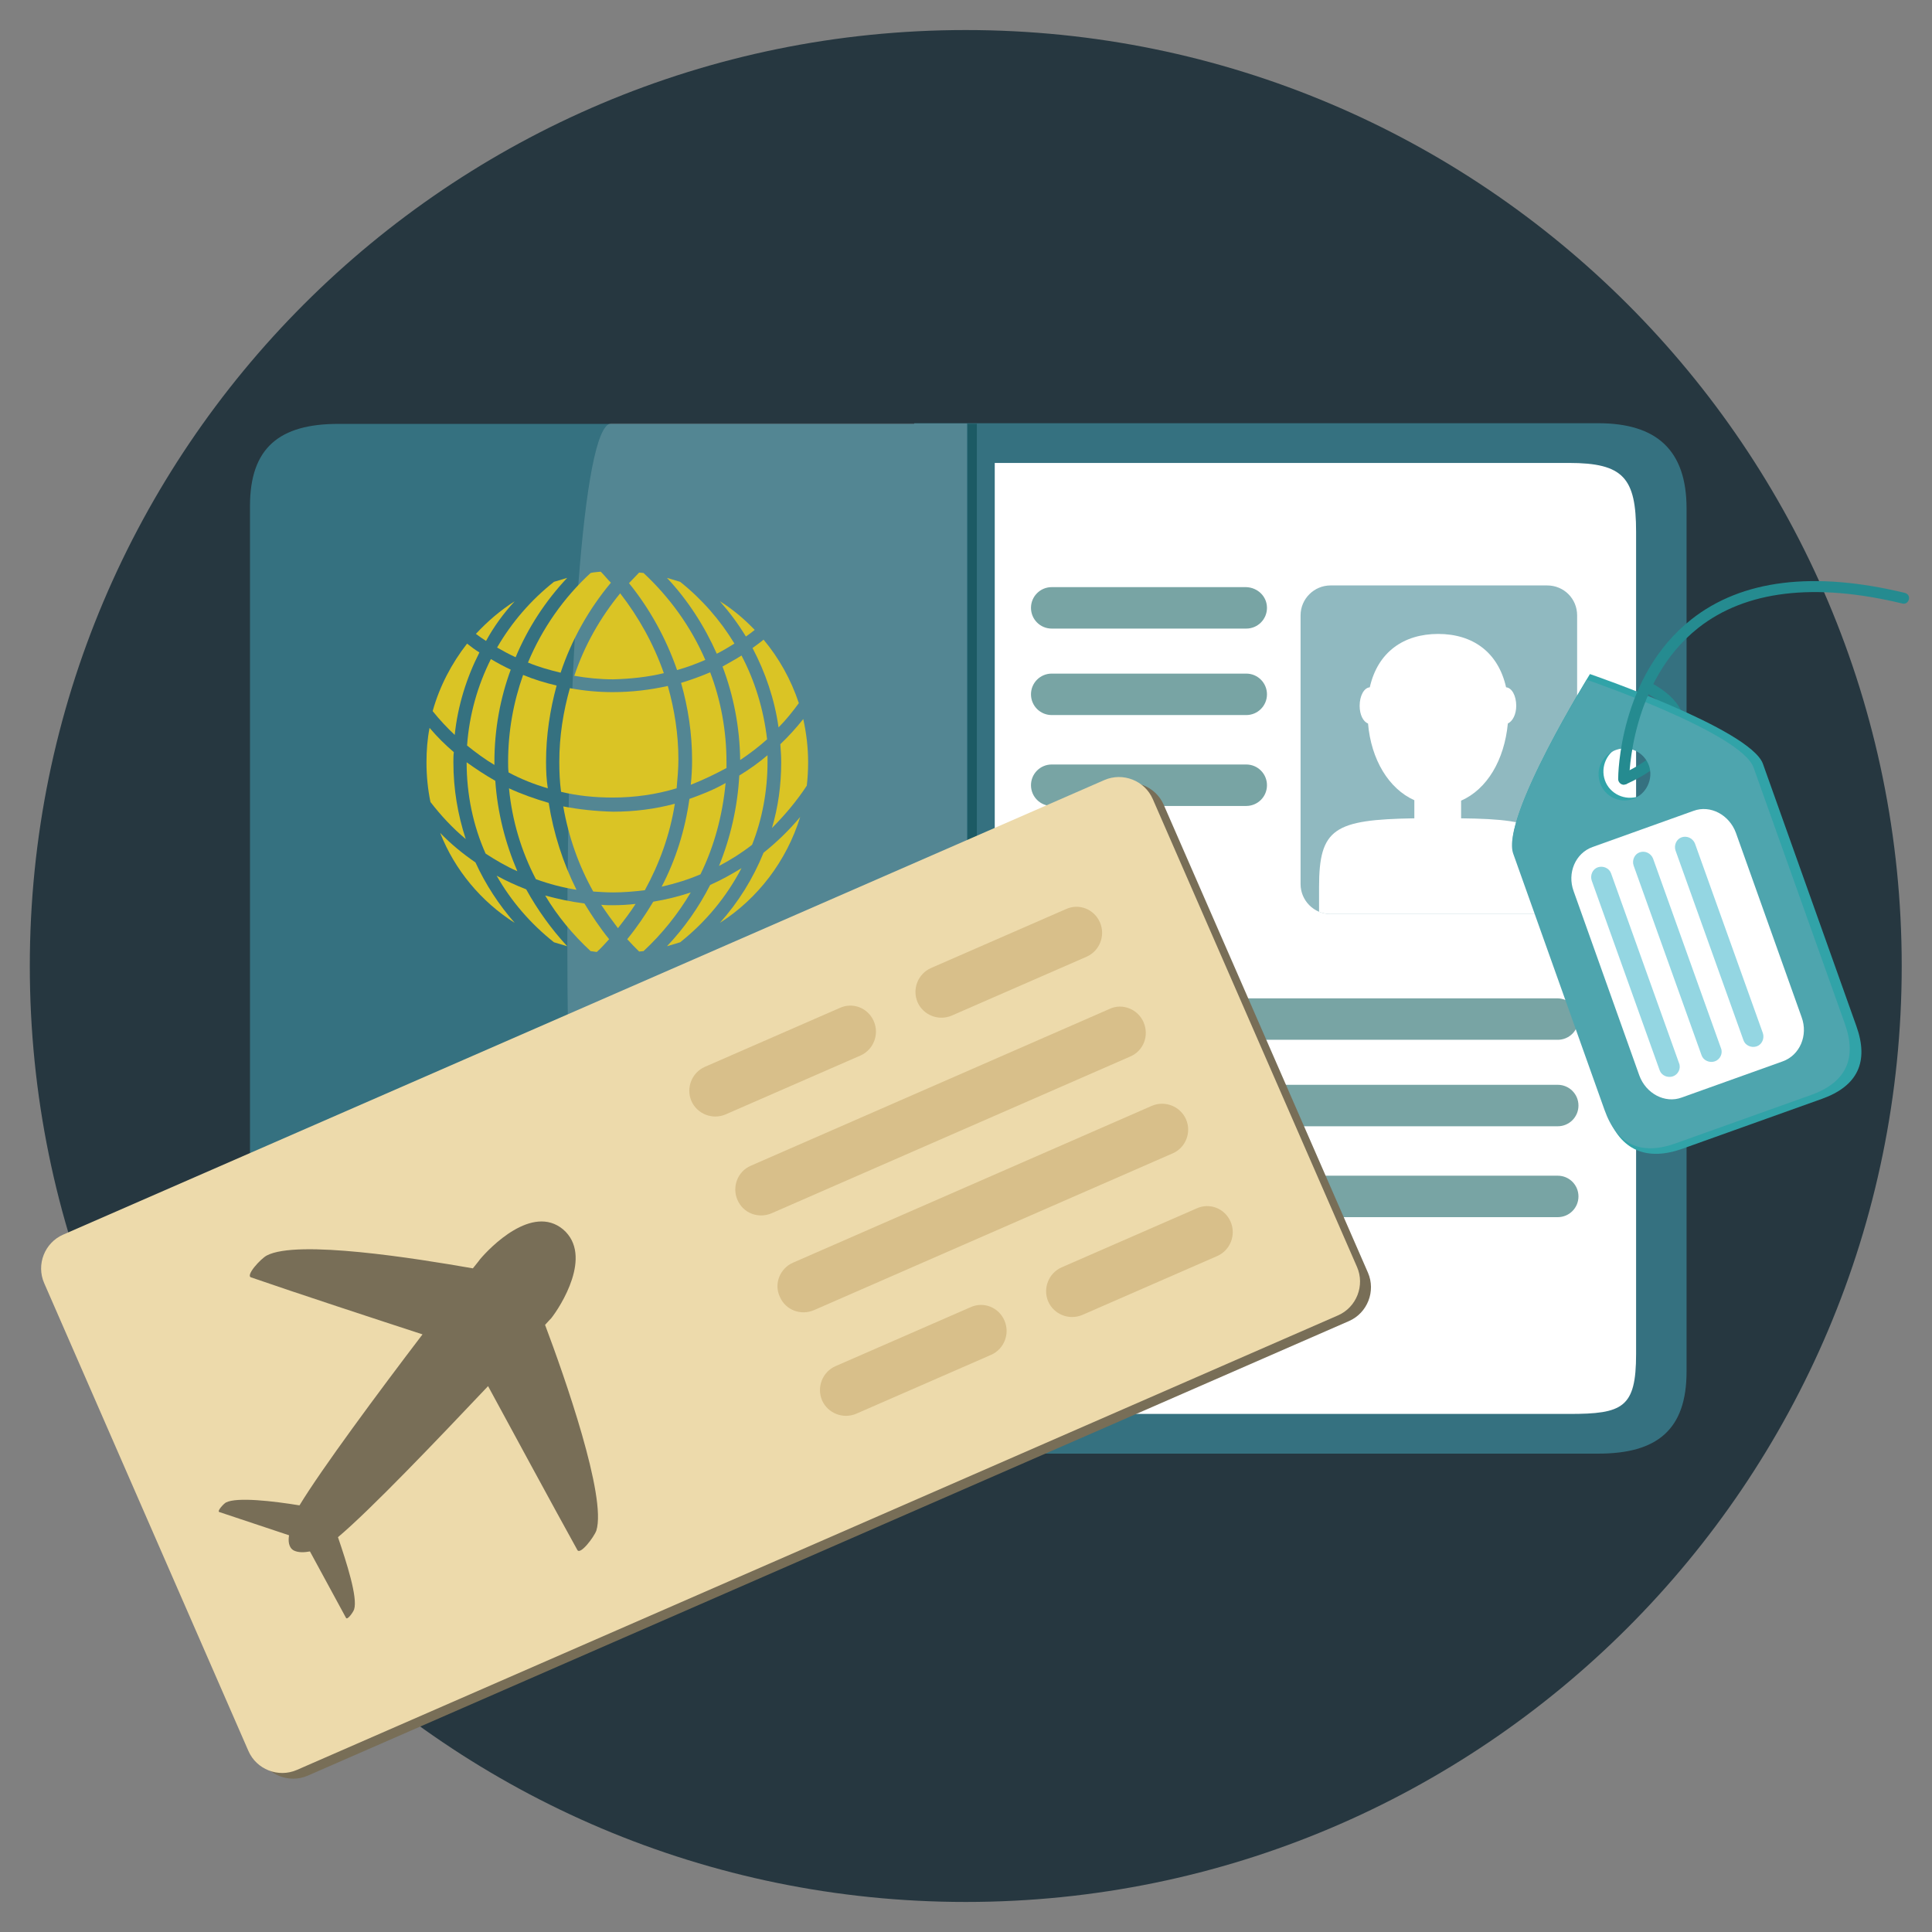
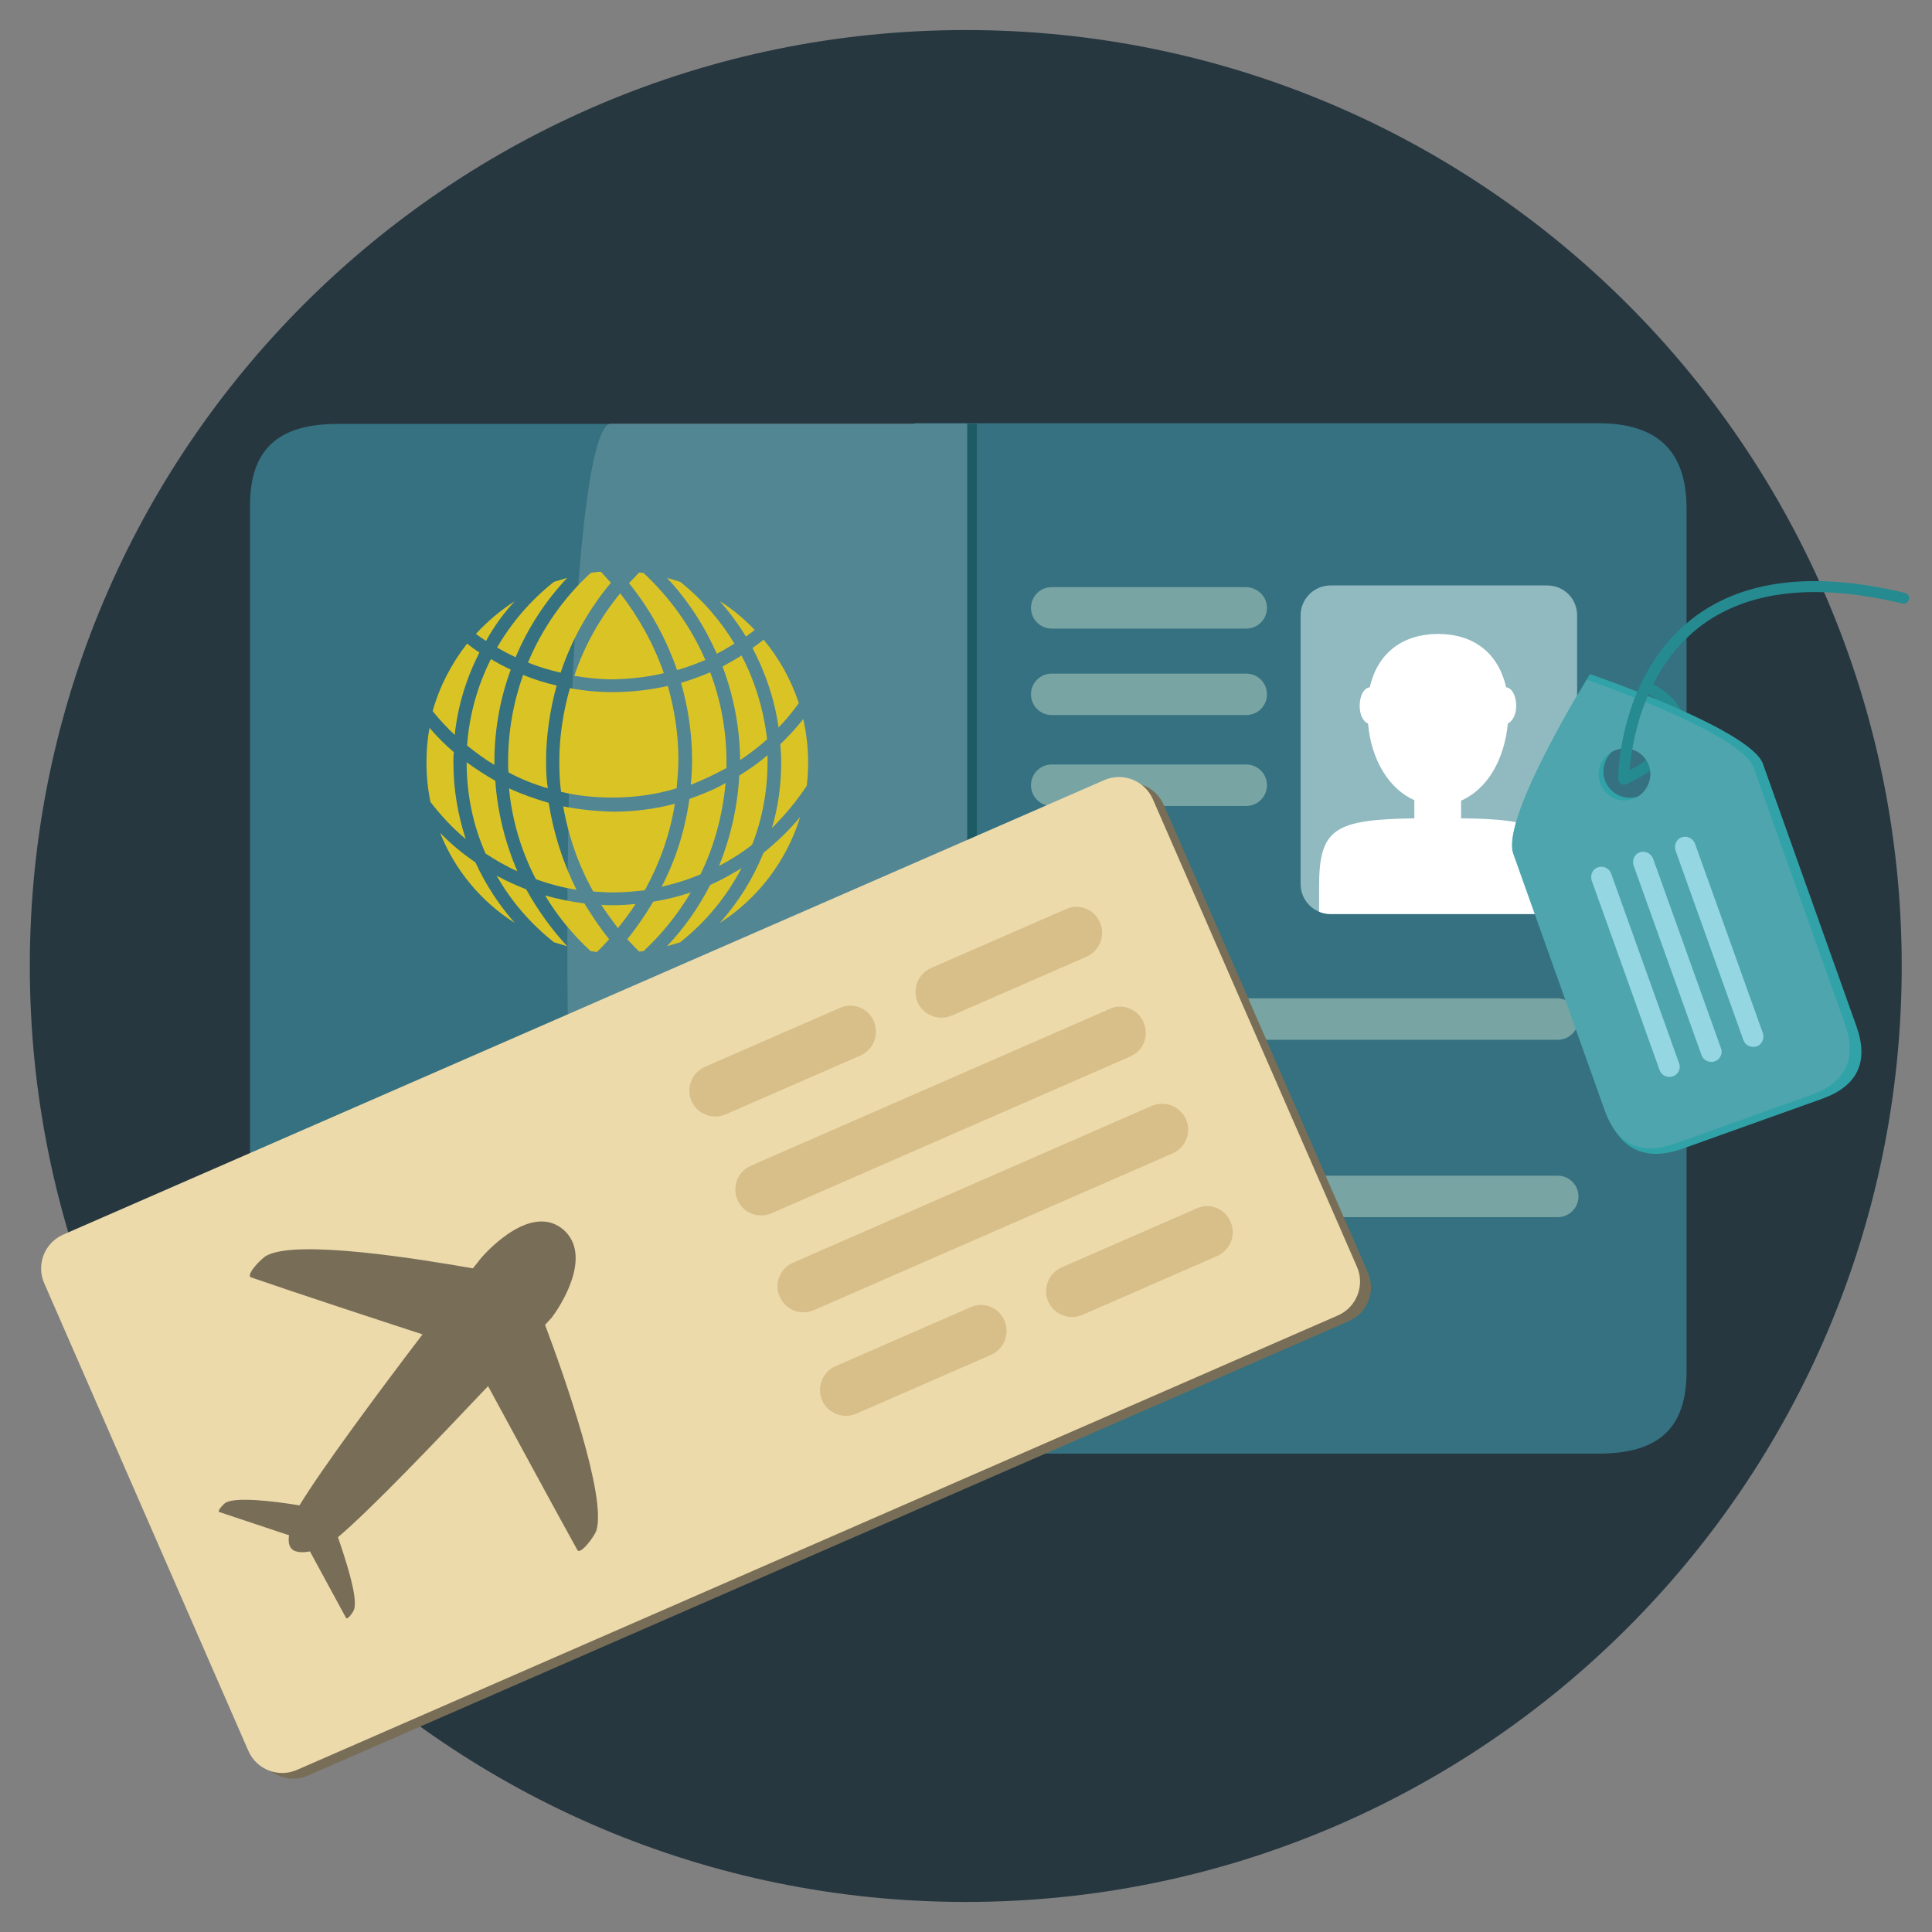
<svg xmlns="http://www.w3.org/2000/svg" xmlns:ns1="http://sodipodi.sourceforge.net/DTD/sodipodi-0.dtd" xmlns:ns2="http://www.inkscape.org/namespaces/inkscape" version="1.1" id="svg1" width="682.667" height="682.667" viewBox="0 0 682.667 682.667" ns1:docname="interest_travel.ai">
  <rect x="0" y="0" width="682.667" height="682.667" fill="#808080" stroke="none" />
  <defs id="defs1">
    <clipPath clipPathUnits="userSpaceOnUse" id="clipPath2">
      <path d="M 0,512 H 512 V 0 H 0 Z" transform="translate(-7.9,-256)" id="path2" />
    </clipPath>
    <clipPath clipPathUnits="userSpaceOnUse" id="clipPath4">
      <path d="M 0,512 H 512 V 0 H 0 Z" transform="translate(-446.955,-148.516)" id="path4" />
    </clipPath>
    <clipPath clipPathUnits="userSpaceOnUse" id="clipPath6">
-       <path d="M 0,512 H 512 V 0 H 0 Z" transform="translate(-263.618,-137.291)" id="path6" />
-     </clipPath>
+       </clipPath>
    <clipPath clipPathUnits="userSpaceOnUse" id="clipPath8">
      <path d="M 0,512 H 512 V 0 H 0 Z" transform="translate(-66.25,-377.921)" id="path8" />
    </clipPath>
    <clipPath clipPathUnits="userSpaceOnUse" id="clipPath10">
      <path d="m 352.598,356.874 c -4.327,0 -7.952,-3.508 -7.952,-7.95 v 0 -71.207 c 0,-4.327 3.508,-7.951 7.952,-7.951 v 0 h 57.409 c 4.443,0 7.95,3.507 7.95,7.951 v 0 71.207 c 0,4.442 -3.507,7.95 -7.95,7.95 v 0 z" transform="translate(-417.958,-277.717)" id="path10" />
    </clipPath>
    <clipPath clipPathUnits="userSpaceOnUse" id="clipPath12">
      <path d="m 352.598,356.874 c -4.327,0 -7.952,-3.508 -7.952,-7.95 v 0 -71.207 c 0,-4.327 3.508,-7.951 7.952,-7.951 v 0 h 57.409 c 4.443,0 7.95,3.507 7.95,7.951 v 0 71.207 c 0,4.442 -3.507,7.95 -7.95,7.95 v 0 z" transform="translate(-387.207,-295.138)" id="path12" />
    </clipPath>
    <clipPath clipPathUnits="userSpaceOnUse" id="clipPath14">
      <path d="M 0,512 H 512 V 0 H 0 Z" transform="translate(-418.308,-241.938)" id="path14" />
    </clipPath>
    <clipPath clipPathUnits="userSpaceOnUse" id="clipPath16">
      <path d="M 0,512 H 512 V 0 H 0 Z" transform="translate(-418.308,-219.021)" id="path16" />
    </clipPath>
    <clipPath clipPathUnits="userSpaceOnUse" id="clipPath18">
      <path d="M 0,512 H 512 V 0 H 0 Z" transform="translate(-418.308,-194.934)" id="path18" />
    </clipPath>
    <clipPath clipPathUnits="userSpaceOnUse" id="clipPath20">
      <path d="M 0,512 H 512 V 0 H 0 Z" id="path20" />
    </clipPath>
    <clipPath clipPathUnits="userSpaceOnUse" id="clipPath21">
      <path d="M 150.348,399.785 H 256.252 V 126.534 H 150.348 Z" transform="translate(-162.011,-399.785)" id="path21" />
    </clipPath>
    <clipPath clipPathUnits="userSpaceOnUse" id="clipPath23">
      <path d="M 0,512 H 512 V 0 H 0 Z" transform="matrix(1.333,0,0,-1.333,0,682.667)" id="path23" />
    </clipPath>
    <clipPath clipPathUnits="userSpaceOnUse" id="clipPath25">
      <path d="M 0,512 H 512 V 0 H 0 Z" transform="translate(-175.925,-333.606)" id="path25" />
    </clipPath>
    <clipPath clipPathUnits="userSpaceOnUse" id="clipPath27">
      <path d="M 0,512 H 512 V 0 H 0 Z" transform="translate(-170.546,-360.148)" id="path27" />
    </clipPath>
    <clipPath clipPathUnits="userSpaceOnUse" id="clipPath29">
      <path d="M 0,512 H 512 V 0 H 0 Z" transform="translate(-161.894,-357.576)" id="path29" />
    </clipPath>
    <clipPath clipPathUnits="userSpaceOnUse" id="clipPath31">
      <path d="M 0,512 H 512 V 0 H 0 Z" transform="translate(-180.251,-357.81)" id="path31" />
    </clipPath>
    <clipPath clipPathUnits="userSpaceOnUse" id="clipPath33">
      <path d="M 0,512 H 512 V 0 H 0 Z" transform="translate(-120.503,-317.237)" id="path33" />
    </clipPath>
    <clipPath clipPathUnits="userSpaceOnUse" id="clipPath35">
      <path d="M 0,512 H 512 V 0 H 0 Z" transform="translate(-150.319,-358.862)" id="path35" />
    </clipPath>
    <clipPath clipPathUnits="userSpaceOnUse" id="clipPath37">
      <path d="M 0,512 H 512 V 0 H 0 Z" transform="translate(-190.774,-352.665)" id="path37" />
    </clipPath>
    <clipPath clipPathUnits="userSpaceOnUse" id="clipPath39">
      <path d="M 0,512 H 512 V 0 H 0 Z" transform="translate(-176.977,-330.216)" id="path39" />
    </clipPath>
    <clipPath clipPathUnits="userSpaceOnUse" id="clipPath41">
      <path d="M 0,512 H 512 V 0 H 0 Z" transform="translate(-196.504,-338.283)" id="path41" />
    </clipPath>
    <clipPath clipPathUnits="userSpaceOnUse" id="clipPath43">
      <path d="M 0,512 H 512 V 0 H 0 Z" transform="translate(-154.879,-272.572)" id="path43" />
    </clipPath>
    <clipPath clipPathUnits="userSpaceOnUse" id="clipPath45">
      <path d="M 0,512 H 512 V 0 H 0 Z" transform="translate(-173.119,-273.04)" id="path45" />
    </clipPath>
    <clipPath clipPathUnits="userSpaceOnUse" id="clipPath47">
      <path d="M 0,512 H 512 V 0 H 0 Z" transform="translate(-149.266,-298.295)" id="path47" />
    </clipPath>
    <clipPath clipPathUnits="userSpaceOnUse" id="clipPath49">
      <path d="M 0,512 H 512 V 0 H 0 Z" transform="translate(-136.405,-352.665)" id="path49" />
    </clipPath>
    <clipPath clipPathUnits="userSpaceOnUse" id="clipPath51">
-       <path d="M 0,512 H 512 V 0 H 0 Z" transform="translate(-131.026,-310.105)" id="path51" />
+       <path d="M 0,512 H 512 V 0 H 0 " transform="translate(-131.026,-310.105)" id="path51" />
    </clipPath>
    <clipPath clipPathUnits="userSpaceOnUse" id="clipPath53">
      <path d="M 0,512 H 512 V 0 H 0 Z" transform="translate(-136.405,-267.427)" id="path53" />
    </clipPath>
    <clipPath clipPathUnits="userSpaceOnUse" id="clipPath55">
      <path d="M 0,512 H 512 V 0 H 0 Z" transform="translate(-139.445,-276.314)" id="path55" />
    </clipPath>
    <clipPath clipPathUnits="userSpaceOnUse" id="clipPath57">
      <path d="M 0,512 H 512 V 0 H 0 Z" transform="translate(-213.808,-303.791)" id="path57" />
    </clipPath>
    <clipPath clipPathUnits="userSpaceOnUse" id="clipPath59">
      <path d="M 0,512 H 512 V 0 H 0 Z" transform="translate(-196.504,-281.926)" id="path59" />
    </clipPath>
    <clipPath clipPathUnits="userSpaceOnUse" id="clipPath61">
      <path d="M 0,512 H 512 V 0 H 0 Z" transform="translate(-212.054,-295.489)" id="path61" />
    </clipPath>
    <clipPath clipPathUnits="userSpaceOnUse" id="clipPath63">
      <path d="M 0,512 H 512 V 0 H 0 Z" transform="translate(-203.402,-310.105)" id="path63" />
    </clipPath>
    <clipPath clipPathUnits="userSpaceOnUse" id="clipPath65">
      <path d="M 0,512 H 512 V 0 H 0 Z" transform="translate(-145.408,-299.231)" id="path65" />
    </clipPath>
    <clipPath clipPathUnits="userSpaceOnUse" id="clipPath67">
      <path d="M 0,512 H 512 V 0 H 0 Z" transform="translate(-123.426,-289.643)" id="path67" />
    </clipPath>
    <clipPath clipPathUnits="userSpaceOnUse" id="clipPath69">
      <path d="M 0,512 H 512 V 0 H 0 Z" transform="translate(-202.35,-342.493)" id="path69" />
    </clipPath>
    <clipPath clipPathUnits="userSpaceOnUse" id="clipPath71">
      <path d="M 0,512 H 512 V 0 H 0 Z" transform="translate(-182.707,-300.283)" id="path71" />
    </clipPath>
    <clipPath clipPathUnits="userSpaceOnUse" id="clipPath73">
      <path d="M 0,512 H 512 V 0 H 0 Z" transform="translate(-192.528,-308.468)" id="path73" />
    </clipPath>
    <clipPath clipPathUnits="userSpaceOnUse" id="clipPath75">
      <path d="M 0,512 H 512 V 0 H 0 Z" transform="translate(-162.362,-272.104)" id="path75" />
    </clipPath>
    <clipPath clipPathUnits="userSpaceOnUse" id="clipPath77">
      <path d="M 0,512 H 512 V 0 H 0 Z" transform="translate(-131.26,-305.077)" id="path77" />
    </clipPath>
    <clipPath clipPathUnits="userSpaceOnUse" id="clipPath79">
      <path d="M 0,512 H 512 V 0 H 0 Z" transform="translate(-144.706,-310.105)" id="path79" />
    </clipPath>
    <clipPath clipPathUnits="userSpaceOnUse" id="clipPath81">
      <path d="M 0,512 H 512 V 0 H 0 Z" transform="translate(-335.76,-350.911)" id="path81" />
    </clipPath>
    <clipPath clipPathUnits="userSpaceOnUse" id="clipPath83">
      <path d="M 0,512 H 512 V 0 H 0 Z" transform="translate(-335.76,-327.994)" id="path83" />
    </clipPath>
    <clipPath clipPathUnits="userSpaceOnUse" id="clipPath85">
      <path d="M 0,512 H 512 V 0 H 0 Z" transform="translate(-335.76,-303.908)" id="path85" />
    </clipPath>
    <clipPath clipPathUnits="userSpaceOnUse" id="clipPath87">
      <path d="M 0,512 H 512 V 0 H 0 Z" transform="translate(-362.518,-174.74)" id="path87" />
    </clipPath>
    <clipPath clipPathUnits="userSpaceOnUse" id="clipPath89">
      <path d="M 0,512 H 512 V 0 H 0 Z" transform="translate(-359.622,-176.251)" id="path89" />
    </clipPath>
    <clipPath clipPathUnits="userSpaceOnUse" id="clipPath91">
      <path d="M 0,512 H 512 V 0 H 0 Z" transform="translate(-149.231,-186.197)" id="path91" />
    </clipPath>
    <clipPath clipPathUnits="userSpaceOnUse" id="clipPath93">
      <path d="M 0,512 H 512 V 0 H 0 Z" transform="translate(-231.575,-241.345)" id="path93" />
    </clipPath>
    <clipPath clipPathUnits="userSpaceOnUse" id="clipPath95">
      <path d="M 0,512 H 512 V 0 H 0 Z" transform="translate(-291.506,-267.533)" id="path95" />
    </clipPath>
    <clipPath clipPathUnits="userSpaceOnUse" id="clipPath97">
      <path d="M 0,512 H 512 V 0 H 0 Z" transform="translate(-266.199,-162.023)" id="path97" />
    </clipPath>
    <clipPath clipPathUnits="userSpaceOnUse" id="clipPath99">
      <path d="M 0,512 H 512 V 0 H 0 Z" transform="translate(-326.131,-188.212)" id="path99" />
    </clipPath>
    <clipPath clipPathUnits="userSpaceOnUse" id="clipPath101">
      <path d="M 0,512 H 512 V 0 H 0 Z" transform="translate(-204.505,-190.478)" id="path101" />
    </clipPath>
    <clipPath clipPathUnits="userSpaceOnUse" id="clipPath103">
      <path d="M 0,512 H 512 V 0 H 0 Z" transform="translate(-305.23,-218.933)" id="path103" />
    </clipPath>
    <clipPath clipPathUnits="userSpaceOnUse" id="clipPath105">
      <path d="M 0,512 H 512 V 0 H 0 Z" transform="translate(-430.819,-304.142)" id="path105" />
    </clipPath>
    <clipPath clipPathUnits="userSpaceOnUse" id="clipPath107">
      <path d="M 0,512 H 512 V 0 H 0 Z" transform="translate(-434.327,-300.985)" id="path107" />
    </clipPath>
    <clipPath clipPathUnits="userSpaceOnUse" id="clipPath109">
      <path d="M 0,512 H 512 V 0 H 0 Z" transform="translate(-432.807,-300.283)" id="path109" />
    </clipPath>
    <clipPath clipPathUnits="userSpaceOnUse" id="clipPath111">
      <path d="M 0,512 H 512 V 0 H 0 Z" transform="translate(-430.819,-304.142)" id="path111" />
    </clipPath>
    <clipPath clipPathUnits="userSpaceOnUse" id="clipPath113">
      <path d="M 0,512 H 512 V 0 H 0 Z" transform="translate(-417.022,-275.846)" id="path113" />
    </clipPath>
    <clipPath clipPathUnits="userSpaceOnUse" id="clipPath115">
      <path d="M 0,512 H 512 V 0 H 0 Z" transform="translate(-423.453,-282.16)" id="path115" />
    </clipPath>
    <clipPath clipPathUnits="userSpaceOnUse" id="clipPath117">
      <path d="M 0,512 H 512 V 0 H 0 Z" transform="translate(-434.561,-286.135)" id="path117" />
    </clipPath>
    <clipPath clipPathUnits="userSpaceOnUse" id="clipPath119">
      <path d="M 0,512 H 512 V 0 H 0 Z" transform="translate(-445.669,-290.111)" id="path119" />
    </clipPath>
  </defs>
  <ns1:namedview id="namedview1" pagecolor="#ffffff" bordercolor="#000000" borderopacity="0.25" ns2:showpageshadow="2" ns2:pageopacity="0.0" ns2:pagecheckerboard="0" ns2:deskcolor="#d1d1d1">
    <ns2:page x="0" y="0" ns2:label="1" id="page1" width="682.667" height="682.667" margin="10.533 8.073 10.533 10.533" bleed="0" />
  </ns1:namedview>
  <g id="layer-MC0" ns2:groupmode="layer" ns2:label="Layer 1">
    <path id="path1" d="M 0,0 C 0,137 111.1,248.1 248.1,248.1 385.1,248.1 496.2,137 496.2,0 496.2,-137 385.1,-248.1 248.1,-248.1 111.1,-248.1 0,-137 0,0" style="fill:#263740;fill-opacity:1;fill-rule:nonzero;stroke:none" transform="matrix(1.333,0,0,-1.333,10.533,341.333)" clip-path="url(#clipPath2)" />
    <path id="path3" d="M 0,0 C 0,-15.434 -7.834,-21.748 -23.385,-21.748 H -204.734 V 251.387 H -23.385 C -7.951,251.387 0,244.254 0,228.82 Z" style="fill:#357180;fill-opacity:1;fill-rule:nonzero;stroke:none" transform="matrix(1.333,0,0,-1.333,595.94,484.646)" clip-path="url(#clipPath4)" />
    <path id="path5" d="m 0,0 h 152.235 c 14.265,0 17.772,1.637 17.772,15.902 v 217.946 c 0,14.265 -3.39,18.24 -17.772,18.24 H 0 Z" style="fill:#ffffff;fill-opacity:1;fill-rule:nonzero;stroke:none" transform="matrix(1.333,0,0,-1.333,351.491,499.612)" clip-path="url(#clipPath6)" />
    <path id="path7" d="M 0,0 C 0,15.434 7.834,21.748 23.385,21.748 H 190.001 V -251.504 H 23.385 C 7.951,-251.504 0,-244.371 0,-228.937 Z" style="fill:#357180;fill-opacity:1;fill-rule:nonzero;stroke:none" transform="matrix(1.333,0,0,-1.333,88.334,178.773)" clip-path="url(#clipPath8)" />
    <path id="path9" d="m 0,0 c 0,-4.443 -3.508,-7.951 -7.951,-7.951 h -57.41 c -4.443,0 -7.95,3.625 -7.95,7.951 v 71.207 c 0,4.443 3.624,7.951 7.95,7.951 h 57.41 C -3.508,79.158 0,75.65 0,71.207 Z" style="fill:#90b9c0;fill-opacity:1;fill-rule:nonzero;stroke:none" transform="matrix(1.333,0,0,-1.333,557.277,312.378)" clip-path="url(#clipPath10)" />
    <path id="path11" d="m 0,0 v 4.677 c 6.898,3.04 11.459,10.757 12.394,20.462 1.286,0.584 2.221,2.455 2.221,4.677 0,2.689 -1.169,4.793 -2.689,4.91 C 9.822,44.08 3.04,48.874 -6.08,48.874 c -9.12,0 -16.019,-4.794 -18.123,-14.148 -1.52,-0.117 -2.689,-2.221 -2.689,-4.91 0,-2.339 0.935,-4.21 2.221,-4.677 0.819,-9.588 5.495,-17.305 12.277,-20.345 V 0 C -33.674,-0.351 -37.65,-2.689 -37.65,-18.24 V -29.816 H 25.606 V -18.24 C 25.489,-2.689 21.28,-0.234 0,0" style="fill:#ffffff;fill-opacity:1;fill-rule:nonzero;stroke:none" transform="matrix(1.333,0,0,-1.333,516.275,289.149)" clip-path="url(#clipPath12)" />
    <path id="path13" d="m 0,0 c 0,-3.04 -2.455,-5.495 -5.495,-5.495 h -134.112 c -3.04,0 -5.496,2.455 -5.496,5.495 0,3.04 2.456,5.495 5.496,5.495 H -5.495 C -2.455,5.379 0,3.04 0,0" style="fill:#78a4a4;fill-opacity:1;fill-rule:nonzero;stroke:none" transform="matrix(1.333,0,0,-1.333,557.745,360.083)" clip-path="url(#clipPath14)" />
-     <path id="path15" d="m 0,0 c 0,-3.04 -2.455,-5.495 -5.495,-5.495 h -134.112 c -3.04,0 -5.496,2.455 -5.496,5.495 0,3.04 2.456,5.495 5.496,5.495 H -5.495 C -2.455,5.495 0,3.04 0,0" style="fill:#78a4a4;fill-opacity:1;fill-rule:nonzero;stroke:none" transform="matrix(1.333,0,0,-1.333,557.745,390.639)" clip-path="url(#clipPath16)" />
    <path id="path17" d="m 0,0 c 0,-3.04 -2.455,-5.495 -5.495,-5.495 h -134.112 c -3.04,0 -5.496,2.455 -5.496,5.495 0,3.04 2.456,5.495 5.496,5.495 H -5.495 C -2.455,5.495 0,3.04 0,0" style="fill:#78a4a4;fill-opacity:1;fill-rule:nonzero;stroke:none" transform="matrix(1.333,0,0,-1.333,557.745,422.754)" clip-path="url(#clipPath18)" />
    <path id="path19" d="m 256.486,399.785 h 2.455 V 126.534 h -2.455 z" style="fill:#1c5a64;fill-opacity:1;fill-rule:nonzero;stroke:none" transform="matrix(1.333,0,0,-1.333,0,682.667)" clip-path="url(#clipPath20)" />
    <g opacity="0.15" id="g22" clip-path="url(#clipPath23)">
      <path d="M 0,0 H 94.241 V -273.251 H 0 C -15.551,-273.251 -15.551,0 0,0" style="fill:#ffffff;fill-opacity:1;fill-rule:nonzero;stroke:none" transform="matrix(1.333,0,0,-1.333,216.015,149.62)" clip-path="url(#clipPath21)" id="path22" />
    </g>
    <path id="path24" d="m 0,0 c -2.689,7.717 -6.665,14.849 -11.575,21.163 -5.262,-6.431 -9.471,-13.797 -12.161,-21.865 3.391,-0.584 6.782,-0.935 10.29,-0.935 C -8.886,-1.52 -4.326,-1.052 0,0" style="fill:#dac425;fill-opacity:1;fill-rule:nonzero;stroke:none" transform="matrix(1.333,0,0,-1.333,234.567,237.858)" clip-path="url(#clipPath25)" />
    <path id="path26" d="m 0,0 c -0.351,0 -0.818,0.117 -1.169,0.117 -0.936,-0.935 -1.754,-1.871 -2.689,-2.806 5.495,-6.782 9.821,-14.616 12.744,-23.034 2.573,0.701 5.028,1.637 7.483,2.689 C 12.511,-14.148 6.899,-6.431 0,0" style="fill:#dac425;fill-opacity:1;fill-rule:nonzero;stroke:none" transform="matrix(1.333,0,0,-1.333,227.395,202.469)" clip-path="url(#clipPath27)" />
    <path id="path28" d="M 0,0 C -0.935,0.935 -1.754,1.988 -2.689,2.923 -3.625,2.806 -4.56,2.806 -5.379,2.572 -12.511,-3.975 -18.24,-12.16 -21.982,-21.163 c 2.806,-1.169 5.73,-1.988 8.653,-2.69 C -10.406,-15.083 -5.846,-7.015 0,0" style="fill:#dac425;fill-opacity:1;fill-rule:nonzero;stroke:none" transform="matrix(1.333,0,0,-1.333,215.859,205.899)" clip-path="url(#clipPath29)" />
    <path id="path30" d="m 0,0 c -1.169,0.351 -2.338,0.702 -3.508,1.052 5.496,-5.846 9.939,-12.744 13.213,-20.111 1.637,0.819 3.157,1.754 4.677,2.69 C 10.64,-10.172 5.729,-4.56 0,0" style="fill:#dac425;fill-opacity:1;fill-rule:nonzero;stroke:none" transform="matrix(1.333,0,0,-1.333,240.335,205.587)" clip-path="url(#clipPath31)" />
    <path id="path32" d="M 0,0 C 0.818,7.834 3.157,15.2 6.548,21.865 5.379,22.566 4.326,23.385 3.274,24.203 -0.818,18.942 -3.975,12.979 -5.846,6.314 -3.975,3.975 -1.988,1.871 0,0" style="fill:#dac425;fill-opacity:1;fill-rule:nonzero;stroke:none" transform="matrix(1.333,0,0,-1.333,160.671,259.684)" clip-path="url(#clipPath33)" />
    <path id="path34" d="m 0,0 c -1.169,-0.351 -2.338,-0.702 -3.508,-1.052 -6.08,-4.794 -11.224,-10.757 -15.083,-17.422 1.637,-0.935 3.157,-1.754 4.911,-2.572 C -10.406,-13.212 -5.729,-6.08 0,0" style="fill:#dac425;fill-opacity:1;fill-rule:nonzero;stroke:none" transform="matrix(1.333,0,0,-1.333,200.425,204.184)" clip-path="url(#clipPath35)" />
    <path id="path36" d="M 0,0 C 2.572,-2.923 4.911,-6.08 6.898,-9.354 7.717,-8.769 8.535,-8.185 9.237,-7.6 6.431,-4.677 3.391,-2.105 0,0" style="fill:#dac425;fill-opacity:1;fill-rule:nonzero;stroke:none" transform="matrix(1.333,0,0,-1.333,254.366,212.447)" clip-path="url(#clipPath37)" />
    <path id="path38" d="m 0,0 c -4.677,-1.052 -9.588,-1.637 -14.615,-1.637 -3.859,0 -7.601,0.351 -11.342,1.052 -1.754,-6.197 -2.806,-12.744 -2.806,-19.526 0,-2.689 0.117,-5.378 0.467,-7.951 4.327,-1.052 8.887,-1.52 13.681,-1.52 5.846,0 11.575,0.819 16.953,2.456 0.234,2.572 0.468,5.144 0.468,7.717 C 2.806,-12.745 1.754,-6.197 0,0" style="fill:#dac425;fill-opacity:1;fill-rule:nonzero;stroke:none" transform="matrix(1.333,0,0,-1.333,235.97,242.379)" clip-path="url(#clipPath39)" />
    <path id="path40" d="m 0,0 c -1.637,-1.052 -3.391,-1.988 -5.028,-2.923 2.923,-7.717 4.56,-16.019 4.677,-24.788 2.456,1.637 4.911,3.508 7.133,5.495 C 5.846,-14.148 3.508,-6.665 0,0" style="fill:#dac425;fill-opacity:1;fill-rule:nonzero;stroke:none" transform="matrix(1.333,0,0,-1.333,262.005,231.622)" clip-path="url(#clipPath41)" />
    <path id="path42" d="m 0,0 c -3.625,0.468 -7.015,1.169 -10.406,2.105 3.274,-5.496 7.366,-10.407 12.043,-14.733 0.585,-0.117 1.052,-0.117 1.637,-0.234 1.169,1.053 2.221,2.222 3.274,3.391 C 4.092,-6.431 1.988,-3.274 0,0" style="fill:#dac425;fill-opacity:1;fill-rule:nonzero;stroke:none" transform="matrix(1.333,0,0,-1.333,206.505,319.237)" clip-path="url(#clipPath43)" />
    <path id="path44" d="m 0,0 c -2.105,-3.508 -4.326,-6.782 -6.899,-9.939 1.053,-1.169 2.105,-2.221 3.157,-3.273 0.351,0 0.819,0.117 1.17,0.117 4.91,4.56 9.12,9.821 12.511,15.55 C 6.782,1.403 3.508,0.585 0,0" style="fill:#dac425;fill-opacity:1;fill-rule:nonzero;stroke:none" transform="matrix(1.333,0,0,-1.333,230.825,318.614)" clip-path="url(#clipPath45)" />
    <path id="path46" d="m 0,0 c 1.403,-8.068 4.092,-15.668 7.951,-22.566 1.754,-0.117 3.508,-0.234 5.261,-0.234 2.807,0 5.613,0.234 8.419,0.584 3.858,7.016 6.665,14.733 7.951,22.918 C 24.32,-0.702 18.825,-1.403 13.212,-1.403 8.652,-1.286 4.209,-0.818 0,0" style="fill:#dac425;fill-opacity:1;fill-rule:nonzero;stroke:none" transform="matrix(1.333,0,0,-1.333,199.022,284.94)" clip-path="url(#clipPath47)" />
    <path id="path48" d="M 0,0 C -3.859,-2.455 -7.249,-5.379 -10.289,-8.652 -9.354,-9.354 -8.535,-9.939 -7.6,-10.523 -5.495,-6.665 -2.923,-3.157 0,0" style="fill:#dac425;fill-opacity:1;fill-rule:nonzero;stroke:none" transform="matrix(1.333,0,0,-1.333,181.873,212.447)" clip-path="url(#clipPath49)" />
    <path id="path50" d="M 0,0 C 0,8.535 1.52,16.837 4.326,24.437 2.572,25.256 0.818,26.191 -0.935,27.243 -4.443,20.228 -6.665,12.511 -7.249,4.326 -4.911,2.455 -2.572,0.702 0,-0.818 Z" style="fill:#dac425;fill-opacity:1;fill-rule:nonzero;stroke:none" transform="matrix(1.333,0,0,-1.333,174.701,269.194)" clip-path="url(#clipPath51)" />
    <path id="path52" d="m 0,0 c -4.209,4.794 -7.717,10.172 -10.406,16.019 -3.391,2.338 -6.548,4.91 -9.354,7.834 C -15.902,14.031 -8.886,5.612 0,0" style="fill:#dac425;fill-opacity:1;fill-rule:nonzero;stroke:none" transform="matrix(1.333,0,0,-1.333,181.873,326.097)" clip-path="url(#clipPath53)" />
    <path id="path54" d="m 0,0 c -2.689,1.052 -5.262,2.222 -7.834,3.625 3.859,-6.782 9.003,-12.745 15.2,-17.656 1.169,-0.351 2.339,-0.701 3.508,-1.052 C 6.665,-10.523 3.04,-5.495 0,0" style="fill:#dac425;fill-opacity:1;fill-rule:nonzero;stroke:none" transform="matrix(1.333,0,0,-1.333,185.926,314.249)" clip-path="url(#clipPath55)" />
    <path id="path56" d="m 0,0 c 0.234,1.988 0.351,4.092 0.351,6.197 0,3.975 -0.468,7.717 -1.286,11.459 -1.871,-2.339 -3.859,-4.561 -6.08,-6.665 0.116,-1.52 0.233,-3.157 0.233,-4.794 0,-6.08 -0.818,-11.926 -2.455,-17.422 C -5.846,-7.834 -2.689,-4.092 0,0" style="fill:#dac425;fill-opacity:1;fill-rule:nonzero;stroke:none" transform="matrix(1.333,0,0,-1.333,285.078,277.612)" clip-path="url(#clipPath57)" />
    <path id="path58" d="m 0,0 c -2.689,-1.637 -5.379,-3.157 -8.302,-4.443 -3.04,-5.963 -6.898,-11.459 -11.458,-16.253 1.169,0.351 2.338,0.702 3.508,1.053 C -9.471,-14.265 -3.975,-7.6 0,0" style="fill:#dac425;fill-opacity:1;fill-rule:nonzero;stroke:none" transform="matrix(1.333,0,0,-1.333,262.005,306.765)" clip-path="url(#clipPath59)" />
    <path id="path60" d="M 0,0 C -2.923,-3.508 -6.197,-6.665 -9.705,-9.471 -12.511,-16.369 -16.369,-22.566 -21.28,-28.062 -11.225,-21.631 -3.625,-11.692 0,0" style="fill:#dac425;fill-opacity:1;fill-rule:nonzero;stroke:none" transform="matrix(1.333,0,0,-1.333,282.739,288.681)" clip-path="url(#clipPath61)" />
    <path id="path62" d="m 0,0 v 1.754 c -2.338,-1.988 -4.794,-3.742 -7.483,-5.379 -0.468,-8.418 -2.339,-16.486 -5.379,-23.969 3.157,1.637 6.08,3.508 8.77,5.612 C -1.403,-15.2 0,-7.717 0,0" style="fill:#dac425;fill-opacity:1;fill-rule:nonzero;stroke:none" transform="matrix(1.333,0,0,-1.333,271.203,269.194)" clip-path="url(#clipPath63)" />
    <path id="path64" d="m 0,0 c -3.625,1.052 -7.249,2.338 -10.523,3.858 0.818,-8.535 3.274,-16.72 7.132,-24.086 3.508,-1.286 7.133,-2.221 10.757,-2.806 C 3.742,-15.785 1.286,-8.068 0,0" style="fill:#dac425;fill-opacity:1;fill-rule:nonzero;stroke:none" transform="matrix(1.333,0,0,-1.333,193.877,283.692)" clip-path="url(#clipPath65)" />
    <path id="path66" d="m 0,0 c -2.105,6.431 -3.274,13.212 -3.274,20.345 0,0.935 0,1.871 0.117,2.689 -2.338,1.988 -4.443,4.092 -6.431,6.431 -0.584,-2.923 -0.818,-6.08 -0.818,-9.12 0,-3.625 0.351,-7.133 1.052,-10.523 C -6.548,6.197 -3.508,2.923 0,0" style="fill:#dac425;fill-opacity:1;fill-rule:nonzero;stroke:none" transform="matrix(1.333,0,0,-1.333,164.568,296.476)" clip-path="url(#clipPath67)" />
    <path id="path68" d="m 0,0 c -0.935,-0.818 -1.988,-1.52 -2.923,-2.222 3.391,-6.43 5.846,-13.563 6.898,-21.046 1.988,1.988 3.742,4.209 5.379,6.431 C 7.249,-10.523 4.092,-4.911 0,0" style="fill:#dac425;fill-opacity:1;fill-rule:nonzero;stroke:none" transform="matrix(1.333,0,0,-1.333,269.8,226.01)" clip-path="url(#clipPath69)" />
    <path id="path70" d="m 0,0 c -1.169,-8.302 -3.625,-16.136 -7.366,-23.268 3.624,0.819 7.015,1.871 10.289,3.274 3.625,7.366 5.846,15.551 6.665,24.203 C 6.548,2.455 3.274,1.169 0,0" style="fill:#dac425;fill-opacity:1;fill-rule:nonzero;stroke:none" transform="matrix(1.333,0,0,-1.333,243.609,282.289)" clip-path="url(#clipPath71)" />
    <path id="path72" d="M 0,0 V 1.52 C 0,9.939 -1.52,18.006 -4.326,25.373 -6.782,24.32 -9.354,23.385 -12.043,22.566 -10.172,16.019 -9.12,9.12 -9.12,2.105 -9.12,-0.117 -9.237,-2.222 -9.471,-4.443 -6.197,-3.157 -3.04,-1.637 0,0" style="fill:#dac425;fill-opacity:1;fill-rule:nonzero;stroke:none" transform="matrix(1.333,0,0,-1.333,256.704,271.376)" clip-path="url(#clipPath73)" />
    <path id="path74" d="M 0,0 C -1.052,0 -1.988,0 -3.04,0.117 -1.637,-1.988 -0.117,-4.092 1.403,-6.08 3.04,-3.975 4.677,-1.871 6.08,0.351 4.092,0.117 2.105,0 0,0" style="fill:#dac425;fill-opacity:1;fill-rule:nonzero;stroke:none" transform="matrix(1.333,0,0,-1.333,216.482,319.861)" clip-path="url(#clipPath75)" />
    <path id="path76" d="m 0,0 c -2.689,1.52 -5.145,3.157 -7.6,4.911 0,-8.653 1.754,-16.837 5.028,-24.203 2.689,-1.754 5.495,-3.391 8.418,-4.677 C 2.689,-16.603 0.585,-8.535 0,0" style="fill:#dac425;fill-opacity:1;fill-rule:nonzero;stroke:none" transform="matrix(1.333,0,0,-1.333,175.013,275.897)" clip-path="url(#clipPath77)" />
    <path id="path78" d="m 0,0 c 0,7.015 1.052,13.797 2.806,20.228 -3.04,0.701 -6.08,1.637 -8.886,2.806 C -8.652,15.785 -10.055,8.068 -10.055,0 c 0,-0.935 0,-1.871 0.116,-2.806 C -6.665,-4.56 -3.157,-5.963 0.468,-7.015 0.117,-4.794 0,-2.455 0,0" style="fill:#dac425;fill-opacity:1;fill-rule:nonzero;stroke:none" transform="matrix(1.333,0,0,-1.333,192.942,269.194)" clip-path="url(#clipPath79)" />
    <path id="path80" d="m 0,0 c 0,-3.04 -2.455,-5.495 -5.495,-5.495 h -51.564 c -3.04,0 -5.495,2.455 -5.495,5.495 0,3.04 2.455,5.495 5.495,5.495 H -5.495 C -2.455,5.379 0,3.04 0,0" style="fill:#78a4a4;fill-opacity:1;fill-rule:nonzero;stroke:none" transform="matrix(1.333,0,0,-1.333,447.68,214.785)" clip-path="url(#clipPath81)" />
    <path id="path82" d="m 0,0 c 0,-3.04 -2.455,-5.495 -5.495,-5.495 h -51.564 c -3.04,0 -5.495,2.455 -5.495,5.495 0,3.04 2.455,5.495 5.495,5.495 H -5.495 C -2.455,5.495 0,3.04 0,0" style="fill:#78a4a4;fill-opacity:1;fill-rule:nonzero;stroke:none" transform="matrix(1.333,0,0,-1.333,447.68,245.341)" clip-path="url(#clipPath83)" />
    <path id="path84" d="m 0,0 c 0,-3.04 -2.455,-5.495 -5.495,-5.495 h -51.564 c -3.04,0 -5.495,2.455 -5.495,5.495 0,3.04 2.455,5.495 5.495,5.495 H -5.495 C -2.455,5.495 0,3.04 0,0" style="fill:#78a4a4;fill-opacity:1;fill-rule:nonzero;stroke:none" transform="matrix(1.333,0,0,-1.333,447.68,277.457)" clip-path="url(#clipPath85)" />
    <path id="path86" d="m 0,0 c 2.14,-4.91 -0.126,-10.702 -5.036,-12.843 l -275.989,-120.493 c -4.91,-2.14 -10.702,0.126 -12.842,5.037 l -54.141,124.018 c -2.14,4.911 0.126,10.702 5.037,12.843 l 275.988,120.493 c 4.911,2.14 10.702,-0.126 12.843,-5.036 z" style="fill:#786e57;fill-opacity:1;fill-rule:nonzero;stroke:none" transform="matrix(1.333,0,0,-1.333,483.357,449.68)" clip-path="url(#clipPath87)" />
    <path id="path88" d="m 0,0 c 2.14,-4.91 -0.126,-10.702 -5.036,-12.843 l -275.989,-120.493 c -4.91,-2.14 -10.702,0.126 -12.842,5.037 l -54.141,124.018 c -2.14,4.911 0.126,10.702 5.037,12.843 l 275.988,120.493 c 4.911,2.14 10.702,-0.126 12.843,-5.036 z" style="fill:#eddaab;fill-opacity:1;fill-rule:nonzero;stroke:none" transform="matrix(1.333,0,0,-1.333,479.496,447.666)" clip-path="url(#clipPath89)" />
    <path id="path90" d="m 0,0 c -8.184,6.799 -19.39,-4.784 -22.034,-7.932 0,0 -0.629,-0.882 -1.888,-2.392 -15.109,2.644 -46.586,7.68 -54.644,3.399 -1.637,-0.881 -5.666,-5.288 -4.155,-5.792 11.961,-4.155 33.869,-11.331 45.452,-15.108 -11.709,-15.361 -26.818,-35.758 -32.61,-45.327 -6.924,1.133 -16.619,2.266 -19.515,0.755 -0.63,-0.377 -2.392,-2.266 -1.763,-2.518 4.785,-1.637 13.346,-4.407 18.509,-6.169 -0.252,-1.511 -0.126,-3.274 1.259,-4.029 1.259,-0.63 2.895,-0.504 4.28,-0.252 2.519,-4.659 7.051,-12.968 9.569,-17.627 0.378,-0.63 1.889,1.511 2.141,2.266 1.007,3.148 -2.015,12.465 -4.281,19.138 8.688,7.303 26.44,25.937 39.787,40.039 5.54,-10.199 17.249,-31.855 23.67,-43.438 0.756,-1.385 4.407,3.399 5.037,5.162 2.769,8.939 -8.436,40.794 -13.598,54.518 1.007,1.133 1.636,1.762 1.636,1.762 C -0.755,-20.523 8.058,-6.925 0,0" style="fill:#786e57;fill-opacity:1;fill-rule:nonzero;stroke:none" transform="matrix(1.333,0,0,-1.333,198.975,434.404)" clip-path="url(#clipPath91)" />
    <path id="path92" d="m 0,0 c 1.511,-3.525 -0.126,-7.554 -3.525,-9.065 l -35.758,-15.613 c -3.525,-1.511 -7.554,0.126 -9.065,3.526 -1.511,3.525 0.126,7.554 3.525,9.065 L -9.065,3.525 C -5.54,5.162 -1.511,3.525 0,0" style="fill:#d8bf8a;fill-opacity:1;fill-rule:nonzero;stroke:none" transform="matrix(1.333,0,0,-1.333,308.766,360.874)" clip-path="url(#clipPath93)" />
    <path id="path94" d="m 0,0 c 1.511,-3.525 -0.126,-7.554 -3.525,-9.065 l -35.758,-15.613 c -3.525,-1.511 -7.554,0.126 -9.065,3.526 -1.511,3.525 0.126,7.554 3.525,9.065 L -9.065,3.525 C -5.54,5.162 -1.511,3.525 0,0" style="fill:#d8bf8a;fill-opacity:1;fill-rule:nonzero;stroke:none" transform="matrix(1.333,0,0,-1.333,388.675,325.956)" clip-path="url(#clipPath95)" />
    <path id="path96" d="m 0,0 c 1.511,-3.525 -0.126,-7.554 -3.525,-9.065 l -35.758,-15.613 c -3.525,-1.511 -7.554,0.126 -9.065,3.526 -1.511,3.525 0.126,7.554 3.525,9.065 L -9.065,3.525 C -5.54,5.162 -1.511,3.525 0,0" style="fill:#d8bf8a;fill-opacity:1;fill-rule:nonzero;stroke:none" transform="matrix(1.333,0,0,-1.333,354.932,466.636)" clip-path="url(#clipPath97)" />
    <path id="path98" d="m 0,0 c 1.511,-3.525 -0.126,-7.554 -3.525,-9.065 l -35.758,-15.613 c -3.525,-1.511 -7.554,0.126 -9.065,3.526 -1.511,3.525 0.126,7.554 3.525,9.065 L -9.065,3.525 C -5.54,5.162 -1.511,3.525 0,0" style="fill:#d8bf8a;fill-opacity:1;fill-rule:nonzero;stroke:none" transform="matrix(1.333,0,0,-1.333,434.841,431.718)" clip-path="url(#clipPath99)" />
    <path id="path100" d="m 0,0 95.06,41.549 c 3.525,1.511 5.036,5.54 3.525,9.066 -1.511,3.525 -5.666,5.162 -9.065,3.525 L -5.54,12.591 C -9.065,11.08 -10.576,6.925 -9.065,3.525 -7.554,0 -3.525,-1.511 0,0" style="fill:#d8bf8a;fill-opacity:1;fill-rule:nonzero;stroke:none" transform="matrix(1.333,0,0,-1.333,272.673,428.696)" clip-path="url(#clipPath101)" />
    <path id="path102" d="m 0,0 -95.06,-41.549 c -3.525,-1.511 -5.162,-5.666 -3.525,-9.066 1.511,-3.525 5.54,-5.036 9.065,-3.525 l 95.06,41.549 c 3.525,1.511 5.036,5.666 3.525,9.066 C 7.554,-0.126 3.525,1.511 0,0" style="fill:#d8bf8a;fill-opacity:1;fill-rule:nonzero;stroke:none" transform="matrix(1.333,0,0,-1.333,406.974,390.756)" clip-path="url(#clipPath103)" />
    <path id="path104" d="m 0,0 -1.169,2.689 c 8.886,3.859 13.68,9.822 13.68,13.563 0,4.093 -5.729,7.367 -7.951,8.419 L 5.729,27.36 C 6.08,27.243 15.434,23.034 15.434,16.252 15.434,11.108 10.289,4.56 0,0" style="fill:#258b90;fill-opacity:1;fill-rule:nonzero;stroke:none" transform="matrix(1.333,0,0,-1.333,574.426,277.145)" clip-path="url(#clipPath105)" />
    <path id="path106" d="m 0,0 c -3.625,-1.286 -7.717,0.585 -9.003,4.209 -1.286,3.625 0.584,7.717 4.209,9.003 3.625,1.287 7.717,-0.584 9.003,-4.209 C 5.495,5.379 3.625,1.403 0,0 m -12.979,32.388 c 0,0 -23.618,-38 -20.227,-47.354 l 24.904,-69.57 c 3.391,-9.354 10.407,-12.277 19.877,-8.886 l 36.948,13.212 c 9.471,3.391 12.511,9.822 9.12,19.293 L 32.856,8.652 c -3.508,9.237 -45.835,23.736 -45.835,23.736" style="fill:#31a3a8;fill-opacity:1;fill-rule:nonzero;stroke:none" transform="matrix(1.333,0,0,-1.333,579.103,281.354)" clip-path="url(#clipPath107)" />
    <path id="path108" d="m 0,0 c -3.625,-1.286 -7.483,0.585 -8.769,4.209 -1.286,3.625 0.584,7.483 4.209,8.77 3.625,1.286 7.483,-0.585 8.769,-4.21 C 5.379,5.262 3.508,1.286 0,0 m -12.277,31.569 c 0,0 -22.8,-36.831 -19.526,-46.068 L -7.6,-82.431 c 3.274,-9.237 9.588,-12.161 18.825,-8.887 l 36.012,12.862 c 9.12,3.274 12.16,9.588 8.887,18.825 L 31.92,8.302 c -3.274,9.237 -44.197,23.267 -44.197,23.267" style="fill:#4ea5ae;fill-opacity:1;fill-rule:nonzero;stroke:none" transform="matrix(1.333,0,0,-1.333,577.076,282.289)" clip-path="url(#clipPath109)" />
    <path id="path110" d="m 0,0 c -0.117,0 -0.351,-0.117 -0.468,-0.117 -0.818,0 -1.52,0.702 -1.52,1.52 0,1.052 0.234,27.243 19.41,42.327 13.329,10.523 32.388,12.861 56.591,7.015 0.818,-0.234 1.286,-0.935 1.052,-1.754 C 74.831,48.173 74.13,47.705 73.311,47.939 50.043,53.551 31.803,51.33 19.292,41.508 1.169,27.243 0.935,1.754 0.935,1.403 0.935,0.818 0.585,0.234 0,0" style="fill:#258b90;fill-opacity:1;fill-rule:nonzero;stroke:none" transform="matrix(1.333,0,0,-1.333,574.426,277.145)" clip-path="url(#clipPath111)" />
-     <path id="path112" d="m 0,0 c -1.754,4.794 0.468,10.055 5.028,11.692 l 26.775,9.588 c 4.443,1.637 9.471,-1.052 11.225,-5.846 L 60.45,-33.44 c 1.754,-4.794 -0.468,-10.056 -5.028,-11.693 L 28.646,-54.72 c -4.443,-1.637 -9.47,1.052 -11.224,5.846 z" style="fill:#ffffff;fill-opacity:1;fill-rule:nonzero;stroke:none" transform="matrix(1.333,0,0,-1.333,556.03,314.872)" clip-path="url(#clipPath113)" />
    <path id="path114" d="m 0,0 c -1.403,-0.468 -2.105,-2.105 -1.637,-3.508 l 18.006,-50.277 c 0.468,-1.403 2.105,-2.105 3.508,-1.637 1.403,0.468 2.222,2.105 1.637,3.508 L 3.508,-1.637 C 3.04,-0.234 1.403,0.468 0,0" style="fill:#94d6e2;fill-opacity:1;fill-rule:nonzero;stroke:none" transform="matrix(1.333,0,0,-1.333,564.604,306.454)" clip-path="url(#clipPath115)" />
    <path id="path116" d="m 0,0 c -1.403,-0.468 -2.105,-2.105 -1.637,-3.508 l 18.006,-50.277 c 0.468,-1.403 2.105,-2.105 3.508,-1.637 1.403,0.468 2.222,2.105 1.637,3.508 L 3.508,-1.637 C 2.923,-0.234 1.403,0.468 0,0" style="fill:#94d6e2;fill-opacity:1;fill-rule:nonzero;stroke:none" transform="matrix(1.333,0,0,-1.333,579.414,301.153)" clip-path="url(#clipPath117)" />
    <path id="path118" d="m 0,0 c -1.403,-0.468 -2.105,-2.105 -1.637,-3.508 l 18.006,-50.277 c 0.468,-1.403 2.105,-2.105 3.508,-1.637 1.403,0.468 2.105,2.105 1.637,3.508 L 3.508,-1.637 C 2.923,-0.234 1.403,0.468 0,0" style="fill:#94d6e2;fill-opacity:1;fill-rule:nonzero;stroke:none" transform="matrix(1.333,0,0,-1.333,594.225,295.853)" clip-path="url(#clipPath119)" />
  </g>
</svg>